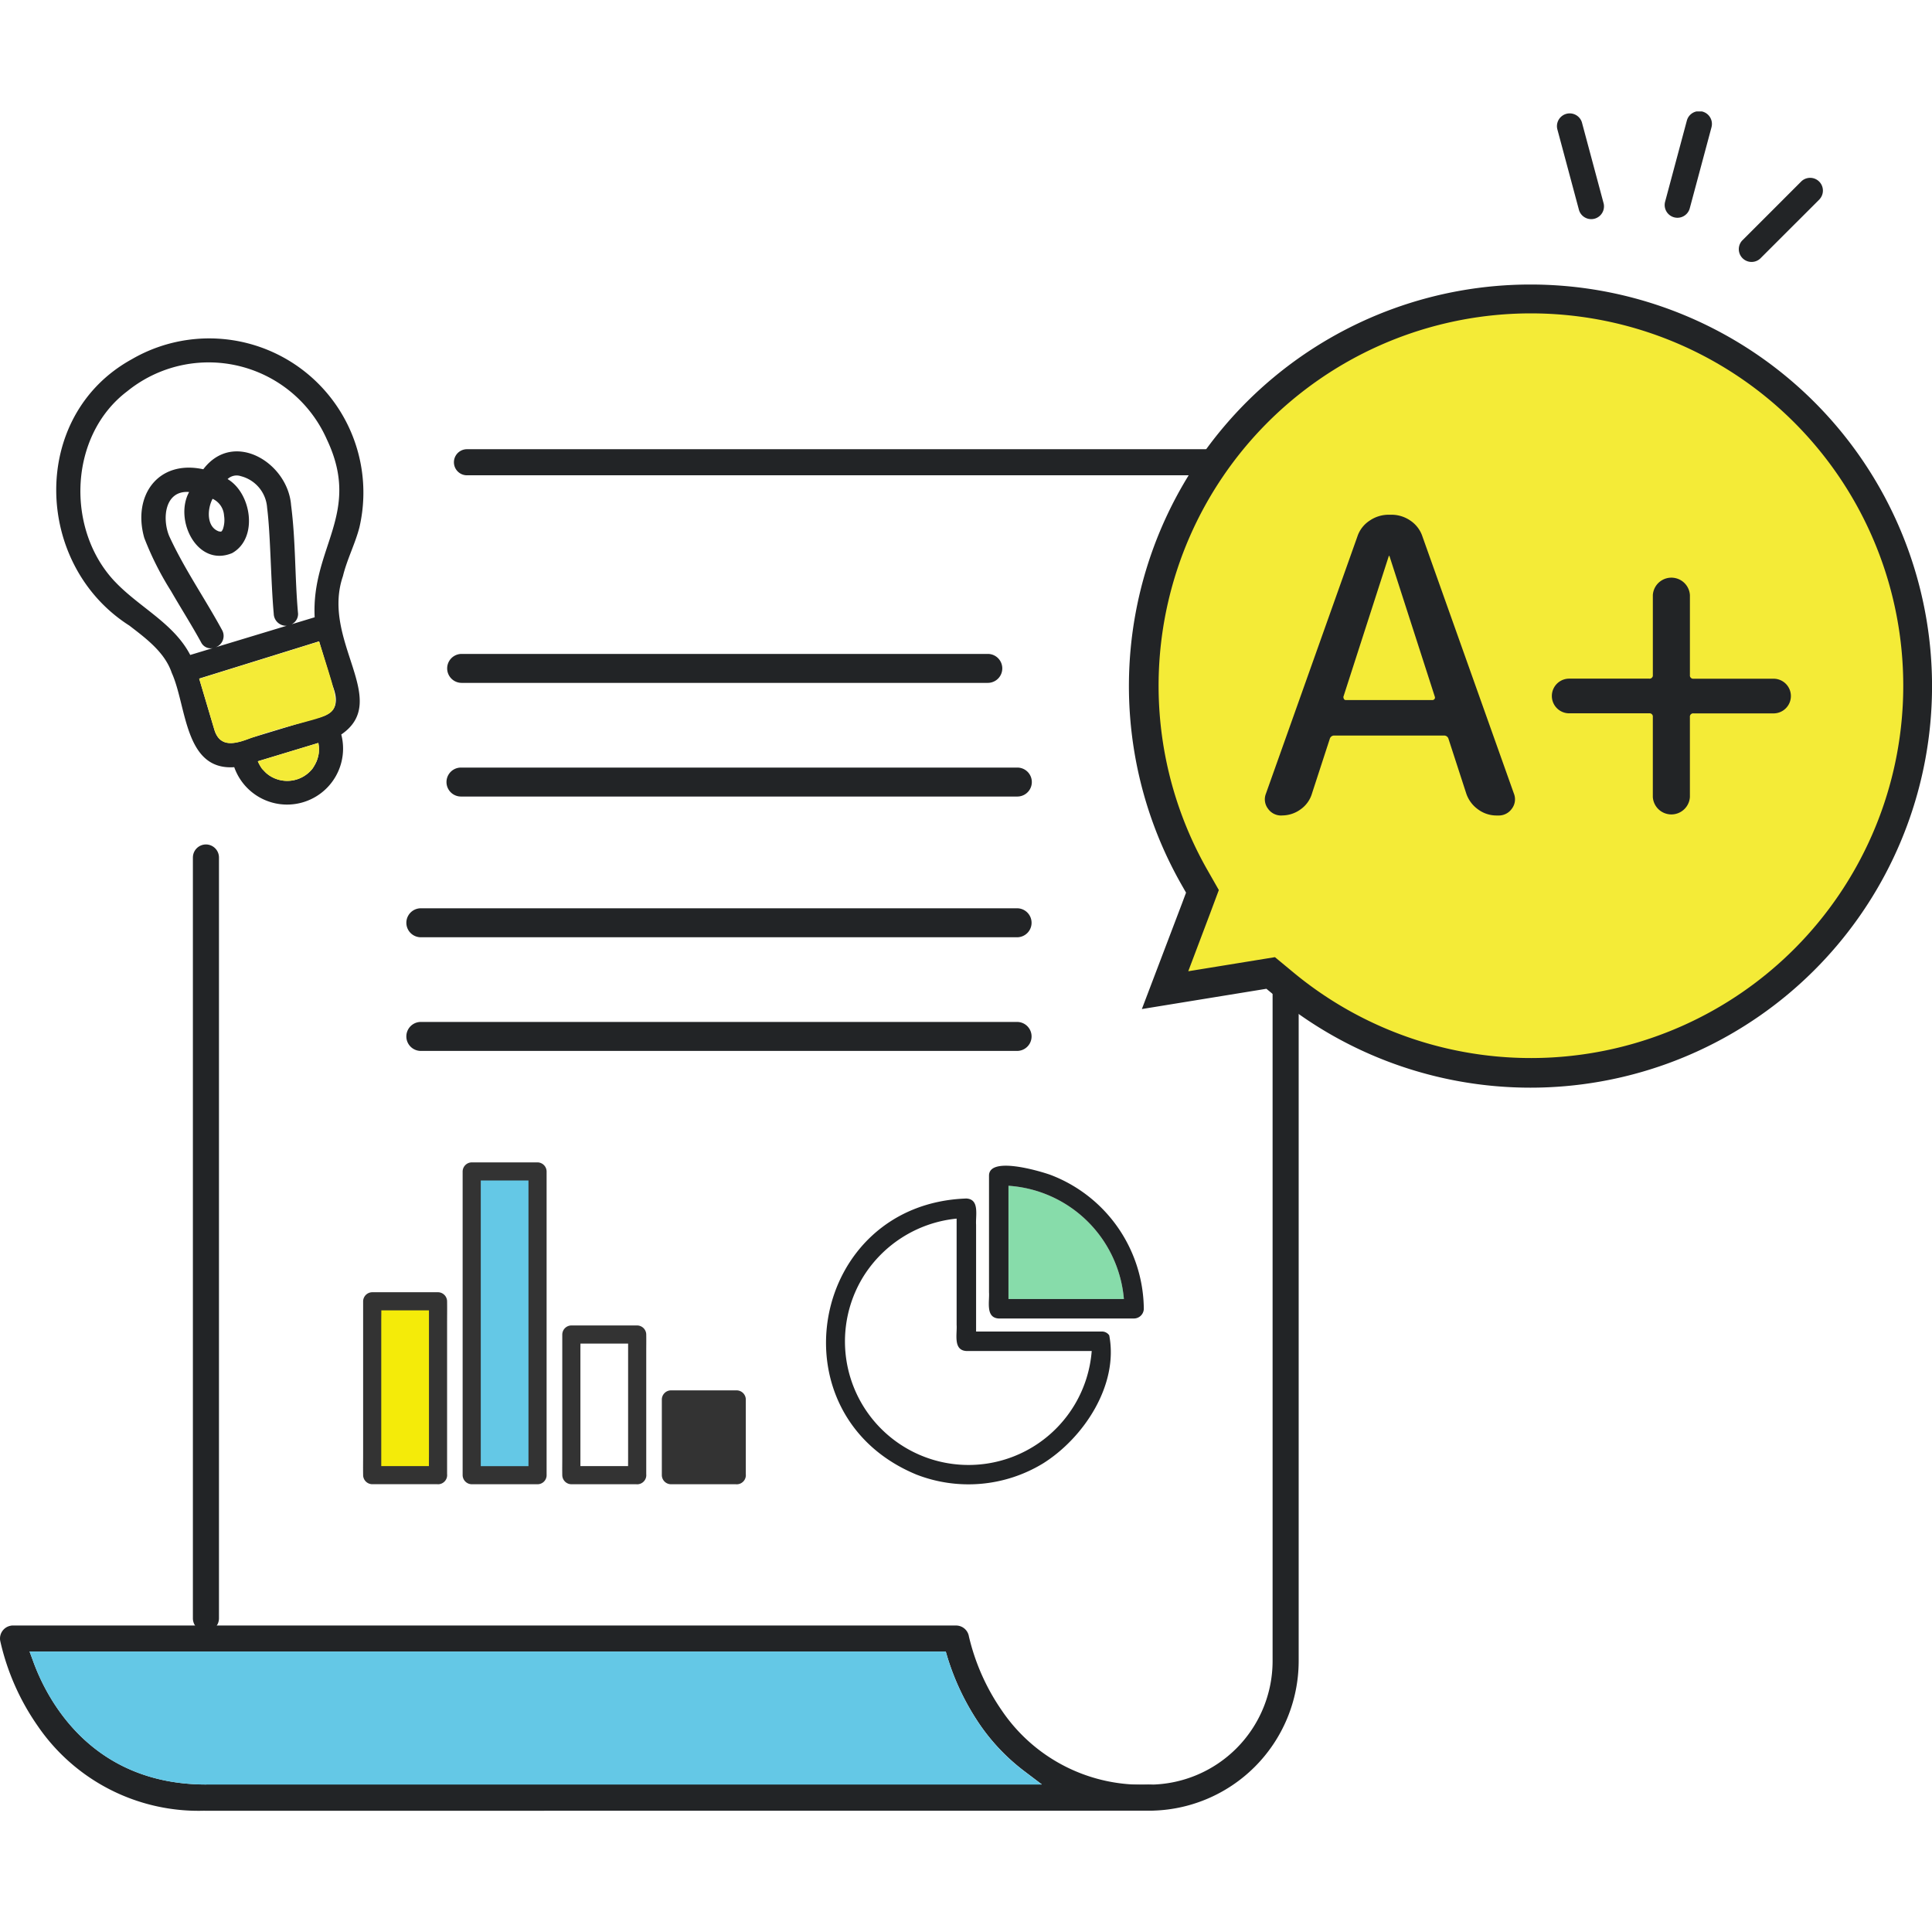
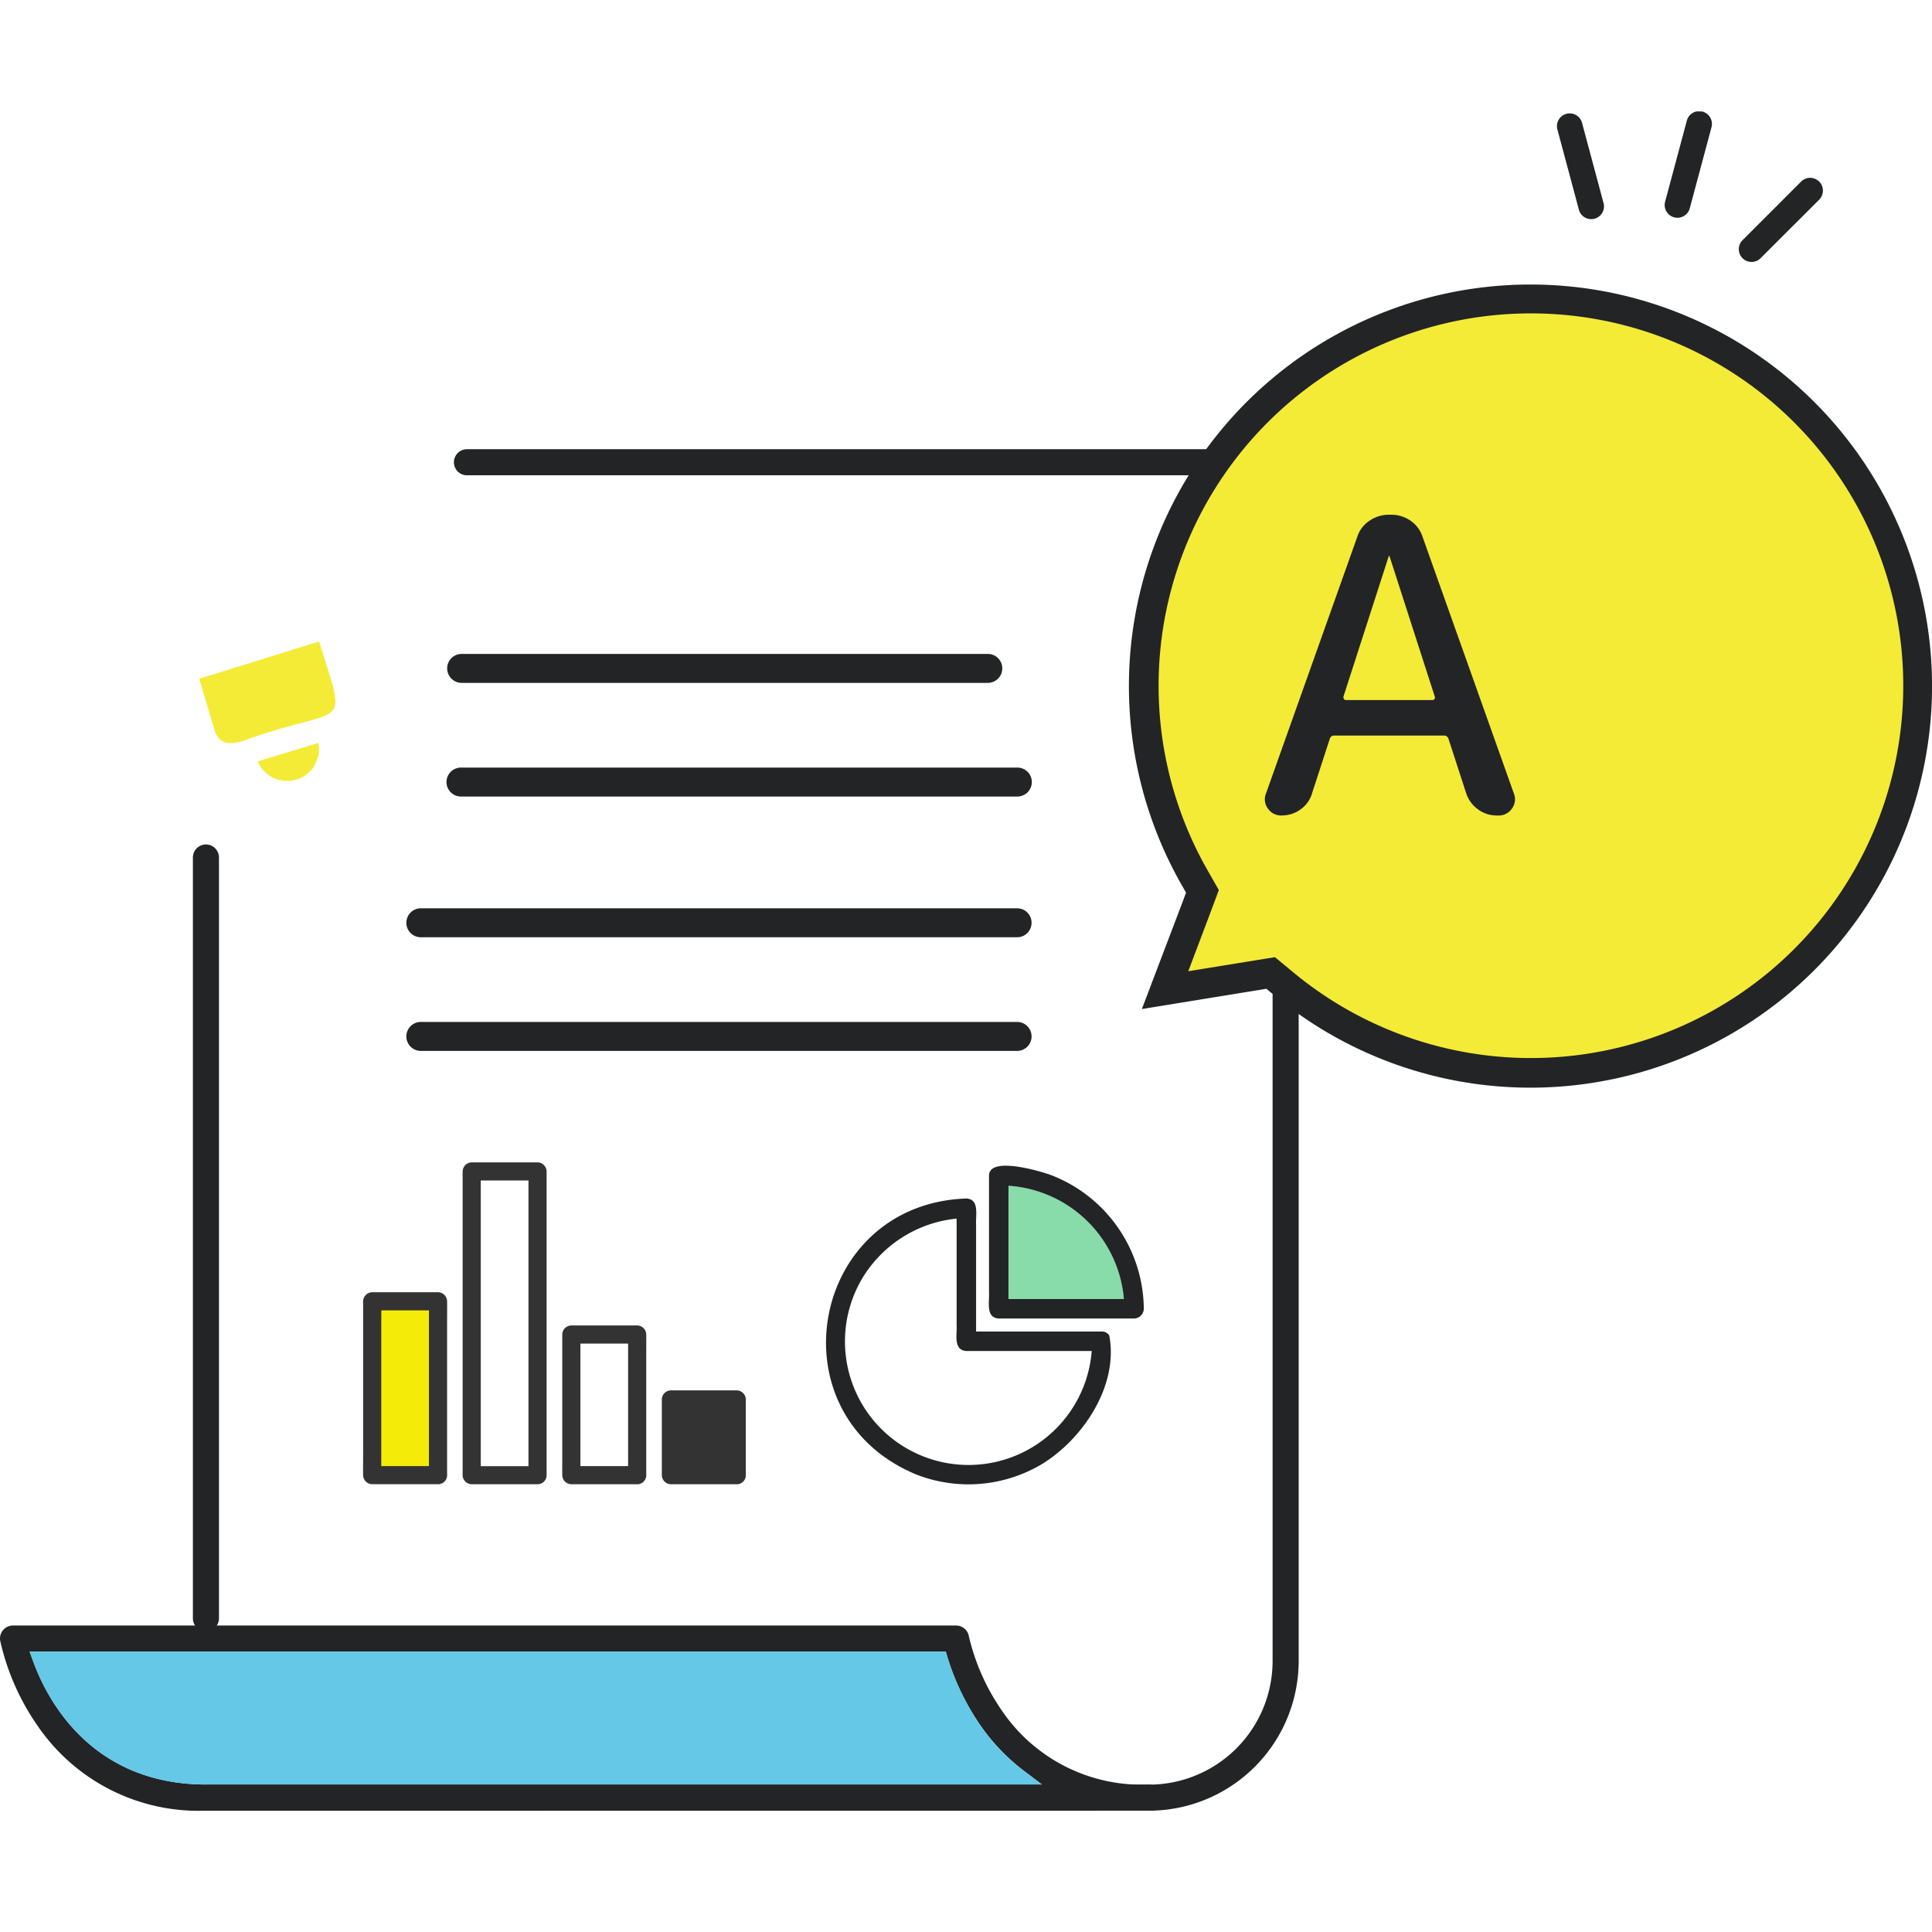
<svg xmlns="http://www.w3.org/2000/svg" width="156" height="156" viewBox="0 0 156 156">
  <defs>
    <clipPath id="clip-path">
      <rect id="長方形_12053" data-name="長方形 12053" width="156" height="137.216" fill="none" />
    </clipPath>
    <clipPath id="clip-path-2">
      <rect id="長方形_12054" data-name="長方形 12054" width="93.85" height="14.961" fill="none" />
    </clipPath>
  </defs>
  <g id="img" transform="translate(-589.495 -1168.274)">
    <rect id="長方形_12069" data-name="長方形 12069" width="156" height="156" transform="translate(589.495 1168.274)" fill="#fff" />
    <g id="グループ_19368" data-name="グループ 19368" transform="translate(589.495 1177.274)">
      <g id="グループ_19363" data-name="グループ 19363">
        <g id="グループ_19362" data-name="グループ 19362" clip-path="url(#clip-path)">
          <path id="パス_13432" data-name="パス 13432" d="M114.2,68.906V35.278a1.054,1.054,0,0,0-1.049-1.053h-66.1a1.053,1.053,0,1,0,0,2.106h63.993a1.053,1.053,0,0,1,1.053,1.053V68.906a1.053,1.053,0,0,0,2.106,0Z" transform="translate(-9.346 -6.953)" fill="#222426" />
          <path id="パス_13433" data-name="パス 13433" d="M19.546,75.329v61.434a1.054,1.054,0,0,0,1.053,1.053h0a1.054,1.054,0,0,0,1.053-1.053V75.329A1.054,1.054,0,0,0,20.6,74.276h0a1.054,1.054,0,0,0-1.053,1.053" transform="translate(-3.971 -15.09)" fill="#222426" />
          <path id="パス_13434" data-name="パス 13434" d="M96.812,155.048a12.1,12.1,0,0,0,12.065-12.065V88.877a1.053,1.053,0,0,0-2.106,0v54.107a9.987,9.987,0,0,1-9.96,9.96H92.584a14.237,14.237,0,0,0,3.2.478h1.03l.022,1.157c-.367.013-.731.012-1.09,0H20.668c-.292,0-.59-.008-.907-.024a1.027,1.027,0,0,0,.883.5Z" transform="translate(-4.015 -17.843)" fill="#222426" />
        </g>
      </g>
      <g id="グループ_19365" data-name="グループ 19365" transform="translate(0 122.255)">
        <g id="グループ_19364" data-name="グループ 19364" clip-path="url(#clip-path-2)">
          <path id="パス_13435" data-name="パス 13435" d="M92.795,166.274a1.051,1.051,0,1,1,0,2.1H16.633a15.727,15.727,0,0,1-13.607-6.869,19.357,19.357,0,0,1-3.008-6.841,1.05,1.05,0,0,1,.837-1.222.7.7,0,0,1,.194-.018H77.2a1.051,1.051,0,0,1,1.036.888,17.547,17.547,0,0,0,2.657,5.976,13.638,13.638,0,0,0,11.9,5.976m-76.144-.01H84.125l-1.37-1.036A16.287,16.287,0,0,1,79.17,161.5a20.109,20.109,0,0,1-2.685-5.572l-.12-.407H2.387l.287.778c1.083,3,4.622,9.96,13.977,9.96" transform="translate(0 -153.426)" fill="#222426" />
          <path id="パス_13436" data-name="パス 13436" d="M84.73,166.8H17.259c-9.358,0-12.894-6.961-13.977-9.96l-.287-.778H76.973l.12.407a20.109,20.109,0,0,0,2.685,5.572,16.287,16.287,0,0,0,3.586,3.721Z" transform="translate(-0.608 -153.962)" fill="#64c8e6" />
        </g>
      </g>
      <g id="グループ_19367" data-name="グループ 19367">
        <g id="グループ_19366" data-name="グループ 19366" clip-path="url(#clip-path)">
          <path id="パス_13437" data-name="パス 13437" d="M91.793,98.638h0a1.17,1.17,0,0,0,0-2.338H43.552a1.17,1.17,0,0,0,0,2.338h48.24" transform="translate(-9.62 -22.782)" fill="#222426" />
          <path id="パス_13438" data-name="パス 13438" d="M91.793,87.121a1.17,1.17,0,0,0,0-2.338H43.553a1.17,1.17,0,0,0,0,2.338h48.24" transform="translate(-9.62 -20.442)" fill="#222426" />
          <path id="パス_13439" data-name="パス 13439" d="M88.425,72.86a1.169,1.169,0,0,0,0-2.338H43.5a1.169,1.169,0,0,0,0,2.338H88.425" transform="translate(-6.279 -17.544)" fill="#222426" />
          <path id="パス_13440" data-name="パス 13440" d="M88.959,61.344h0a1.169,1.169,0,1,0,0-2.338H46.474a1.169,1.169,0,1,0,0,2.338H88.959" transform="translate(-9.198 -15.205)" fill="#222426" />
          <path id="パス_13441" data-name="パス 13441" d="M120.643,66.843l-.717-1.259a31.218,31.218,0,1,1,7.308,8.744l-1.083-.894-1.377.224-7.155,1.165,2.519-6.626Z" transform="translate(-23.548 -3.87)" fill="#f4eb37" />
          <path id="パス_13442" data-name="パス 13442" d="M146.841,82.4a32.4,32.4,0,0,1-20.671-7.44l-.66-.545-10.056,1.637,3.261-8.577.307-.822-.441-.774A32.42,32.42,0,0,1,146.807,17.55a32.413,32.413,0,0,1,28.284,16.526A32.424,32.424,0,0,1,146.841,82.4ZM126.2,71.862l1.5,1.242a30.064,30.064,0,1,0-7.026-8.407l.995,1.746-.705,1.889L119.2,73Z" transform="translate(-23.254 -3.576)" fill="#222426" />
          <path id="パス_13443" data-name="パス 13443" d="M129.525,65.15a1.283,1.283,0,0,1-1.1-.55,1.247,1.247,0,0,1-.166-1.214l7.383-20.757a2.443,2.443,0,0,1,.982-1.281,2.715,2.715,0,0,1,1.547-.483h.2a2.691,2.691,0,0,1,1.564.483,2.479,2.479,0,0,1,.964,1.281l7.384,20.757a1.251,1.251,0,0,1-.166,1.214,1.283,1.283,0,0,1-1.1.55h-.133a2.5,2.5,0,0,1-1.508-.5,2.583,2.583,0,0,1-.948-1.295L143,58.96a.366.366,0,0,0-.366-.266h-8.854a.366.366,0,0,0-.365.266l-1.43,4.391a2.4,2.4,0,0,1-.915,1.295,2.546,2.546,0,0,1-1.547.5m8.649-20.922-3.659,11.344a.356.356,0,0,0,.049.182.166.166,0,0,0,.15.08H141.7a.207.207,0,0,0,.166-.08.187.187,0,0,0,.033-.182l-3.658-11.344a.03.03,0,0,0-.025-.033h-.013a.03.03,0,0,0-.034.024v.01" transform="translate(-26.041 -8.303)" fill="#222426" />
-           <path id="パス_13444" data-name="パス 13444" d="M158.666,58.18a1.4,1.4,0,0,1,0-2.8h6.454a.265.265,0,0,0,.3-.223h0a.288.288,0,0,0,0-.074V48.632a1.5,1.5,0,0,1,2.994,0v6.454a.265.265,0,0,0,.226.3.282.282,0,0,0,.073,0h6.454a1.4,1.4,0,0,1,0,2.8h-6.454a.265.265,0,0,0-.3.226.226.226,0,0,0,0,.073v6.454a1.5,1.5,0,0,1-2.994,0V58.48a.265.265,0,0,0-.225-.3.3.3,0,0,0-.076,0Z" transform="translate(-31.961 -9.583)" fill="#222426" />
          <path id="パス_13445" data-name="パス 13445" d="M172.469,1.273,170.713,7.82a1.03,1.03,0,0,1-1.99-.533L170.478.739a1.03,1.03,0,0,1,1.99.533" transform="translate(-34.273 0)" fill="#222426" />
          <path id="パス_13446" data-name="パス 13446" d="M159.788.932l1.756,6.548a1.031,1.031,0,0,1-1.994.52l-1.755-6.548a1.031,1.031,0,0,1,1.994-.52" transform="translate(-32.054 -0.041)" fill="#222426" />
          <path id="パス_13447" data-name="パス 13447" d="M182.723,8.45l-4.795,4.792a1.031,1.031,0,0,1-1.467-1.446L181.256,7a1.031,1.031,0,0,1,1.467,1.446" transform="translate(-35.796 -1.366)" fill="#222426" />
          <g id="グループ_19370" data-name="グループ 19370" transform="translate(66.694 85.125)">
            <path id="パス_13448" data-name="パス 13448" d="M99.637,113.347v9.145h9.32a10.02,10.02,0,0,0-9.32-9.145" transform="translate(-84.901 -111.727)" fill="#87dcaa" />
            <path id="パス_13449" data-name="パス 13449" d="M98.774,123.985H109.7a.8.8,0,0,0,.786-.786,11.681,11.681,0,0,0-7.563-10.821c-.9-.316-4.95-1.516-4.936.082v9.414c.052.738-.3,2.049.786,2.112m10.105-1.572h-9.32v-9.145a10.018,10.018,0,0,1,9.32,9.145" transform="translate(-84.823 -111.648)" fill="#222426" />
            <path id="パス_13450" data-name="パス 13450" d="M91.439,136.7a11.583,11.583,0,0,0,10.274-.888c3.308-2.078,6.107-6.358,5.337-10.339a.711.711,0,0,0-.611-.306H96.3v-8.629c-.052-.736.3-2.053-.786-2.112-12.607.436-15.725,17.416-4.072,22.274m-4.392-15.728a10.055,10.055,0,0,1,7.678-4.923v8.578c.053.736-.3,2.05.786,2.112h10.122a9.977,9.977,0,1,1-18.585-5.767" transform="translate(-84.179 -111.777)" fill="#222426" />
          </g>
          <g id="グループ_19371" data-name="グループ 19371" transform="translate(29.316 84.857)">
-             <rect id="長方形_12055" data-name="長方形 12055" width="5.316" height="24.525" transform="translate(8.774 0.732)" fill="#64c8e6" />
            <path id="パス_13451" data-name="パス 13451" d="M57.047,135.7H51.73l.732.732V112.9c0-.318,0-.636,0-.954v-.042l-.732.732h5.317l-.733-.732V136.43a.732.732,0,0,0,1.464,0V111.905a.744.744,0,0,0-.731-.732H51.73a.745.745,0,0,0-.732.732V136.43a.745.745,0,0,0,.732.732h5.317a.732.732,0,0,0,0-1.464" transform="translate(-42.958 -111.173)" fill="#333" />
            <rect id="長方形_12056" data-name="長方形 12056" width="5.316" height="14.039" transform="translate(0.733 11.218)" fill="#f4eb09" />
            <path id="パス_13452" data-name="パス 13452" d="M48.408,136.484H43.092l.732.732V124.9c0-.567.014-1.134,0-1.7v-.024l-.732.732h5.316l-.732-.732v12.313c0,.567-.01,1.134,0,1.7v.024a.732.732,0,0,0,1.464.008V124.9c0-.567.009-1.134,0-1.7v-.024a.744.744,0,0,0-.732-.732H43.092a.744.744,0,0,0-.732.732v12.313c0,.567-.01,1.134,0,1.7v.024a.744.744,0,0,0,.732.732h5.316a.732.732,0,1,0,.008-1.464h-.008" transform="translate(-42.355 -111.959)" fill="#333" />
            <path id="パス_13458" data-name="パス 13458" d="M0,0H5.316V11.357H0Z" transform="translate(16.816 13.9)" fill="#fff" />
            <path id="パス_13453" data-name="パス 13453" d="M65.692,136.684H60.377l.732.732v-9.959c0-.459.012-.919,0-1.378v-.02l-.732.732h5.316l-.732-.732v9.96c0,.459-.008.919,0,1.378v.02a.732.732,0,0,0,1.464.008v-9.968c0-.459.009-.919,0-1.378v-.02a.744.744,0,0,0-.732-.732H60.377a.744.744,0,0,0-.732.732v9.96c0,.459-.008.919,0,1.378v.02a.744.744,0,0,0,.732.732h5.316a.732.732,0,0,0,.008-1.464h-.008" transform="translate(-43.56 -112.16)" fill="#333" />
            <rect id="長方形_12058" data-name="長方形 12058" width="5.316" height="6.116" transform="translate(24.857 19.141)" fill="#333" />
            <path id="パス_13454" data-name="パス 13454" d="M74.335,137.077H69.019l.732.732v-6.116l-.732.732h5.316l-.732-.732v6.116a.732.732,0,0,0,1.464.008v-6.124a.744.744,0,0,0-.732-.732H69.019a.744.744,0,0,0-.732.732v6.116a.744.744,0,0,0,.732.732h5.316a.732.732,0,1,0,.008-1.464Z" transform="translate(-44.163 -112.552)" fill="#333" />
          </g>
-           <path id="パス_13455" data-name="パス 13455" d="M28.845,42.2c.328-1.363.986-2.606,1.336-3.96a12.45,12.45,0,0,0-18.39-13.563c-8.262,4.552-7.921,16.577-.19,21.5,1.339,1.031,2.862,2.151,3.425,3.819,1.213,2.671,1.006,7.893,5.046,7.615a4.522,4.522,0,0,0,8.642-2.639c4.06-2.771-1.653-7.54.13-12.773m-2.12,14.937a4.493,4.493,0,0,1-.332.588,2.6,2.6,0,0,1-3.488.552c-.007,0-.226-.167-.227-.173-.126-.112-.238-.243-.355-.361a3.29,3.29,0,0,1-.344-.61l4.889-1.481,0,.014s.044.284.041.293a2.663,2.663,0,0,1-.186,1.176m-8.281-2.636-1.2-4.041,9.682-3.009q.535,1.767,1.07,3.534c.573,1.4.343,2.336-1.246,2.653l-5.341,1.618c-1.208.46-2.526.864-2.965-.755M10.431,42.623c-3.988-4.218-3.719-11.805,1.006-15.369a10.433,10.433,0,0,1,16.12,3.908c2.826,5.969-1.274,8.693-.991,14.345l-1.865.565a.92.92,0,0,0,.524-.855c-.266-2.913-.185-5.857-.563-8.761-.261-3.44-4.653-6.113-7.089-2.9-3.675-.794-5.733,2.156-4.764,5.547a24.583,24.583,0,0,0,2.153,4.278c.8,1.387,1.663,2.743,2.434,4.148a.864.864,0,0,0,.95.467l-1.828.554c-1.337-2.571-4.119-3.846-6.086-5.928M19.09,46.54c-1.386-2.55-3.058-4.949-4.271-7.593-.584-1.41-.365-3.709,1.61-3.554-1.236,2.253.652,6.105,3.469,4.934,2.138-1.193,1.567-4.838-.363-5.979a1.059,1.059,0,0,1,1.069-.235,2.825,2.825,0,0,1,2.122,2.545c.28,2.192.294,5.875.535,8.56a1,1,0,0,0,1.044.975l-5.743,1.739a.973.973,0,0,0,.528-1.392m.052-8.121a1.47,1.47,0,0,1-.08.137l-.045.025h0L19,38.59l-.035,0,0,0-.006,0a.391.391,0,0,0-.106-.01c-1.047-.345-.963-1.836-.529-2.639a1.6,1.6,0,0,1,.925,1.357,2.27,2.27,0,0,1-.105,1.128m-.055.12a.068.068,0,0,1-.011.009.41.41,0,0,0,.038-.057l-.027.048" transform="translate(-1.158 -4.665)" fill="#222426" />
          <path id="パス_13456" data-name="パス 13456" d="M31.057,64.817c0-.168.018-.345,0-.515,0-.009-.036-.289-.041-.293l0-.014-4.889,1.481a3.29,3.29,0,0,0,.344.61c.117.118.229.249.355.36,0,.006.22.173.227.174a2.6,2.6,0,0,0,3.488-.553,3,3,0,0,0,.513-1.249" transform="translate(-5.309 -13.002)" fill="#f4eb37" />
          <path id="パス_13457" data-name="パス 13457" d="M24.352,61.506c7.8-2.7,7.789-.445,5.517-7.8l-9.682,3.009,1.2,4.041c.441,1.618,1.753,1.215,2.965.755" transform="translate(-4.101 -10.91)" fill="#f4eb37" />
        </g>
      </g>
    </g>
  </g>
</svg>